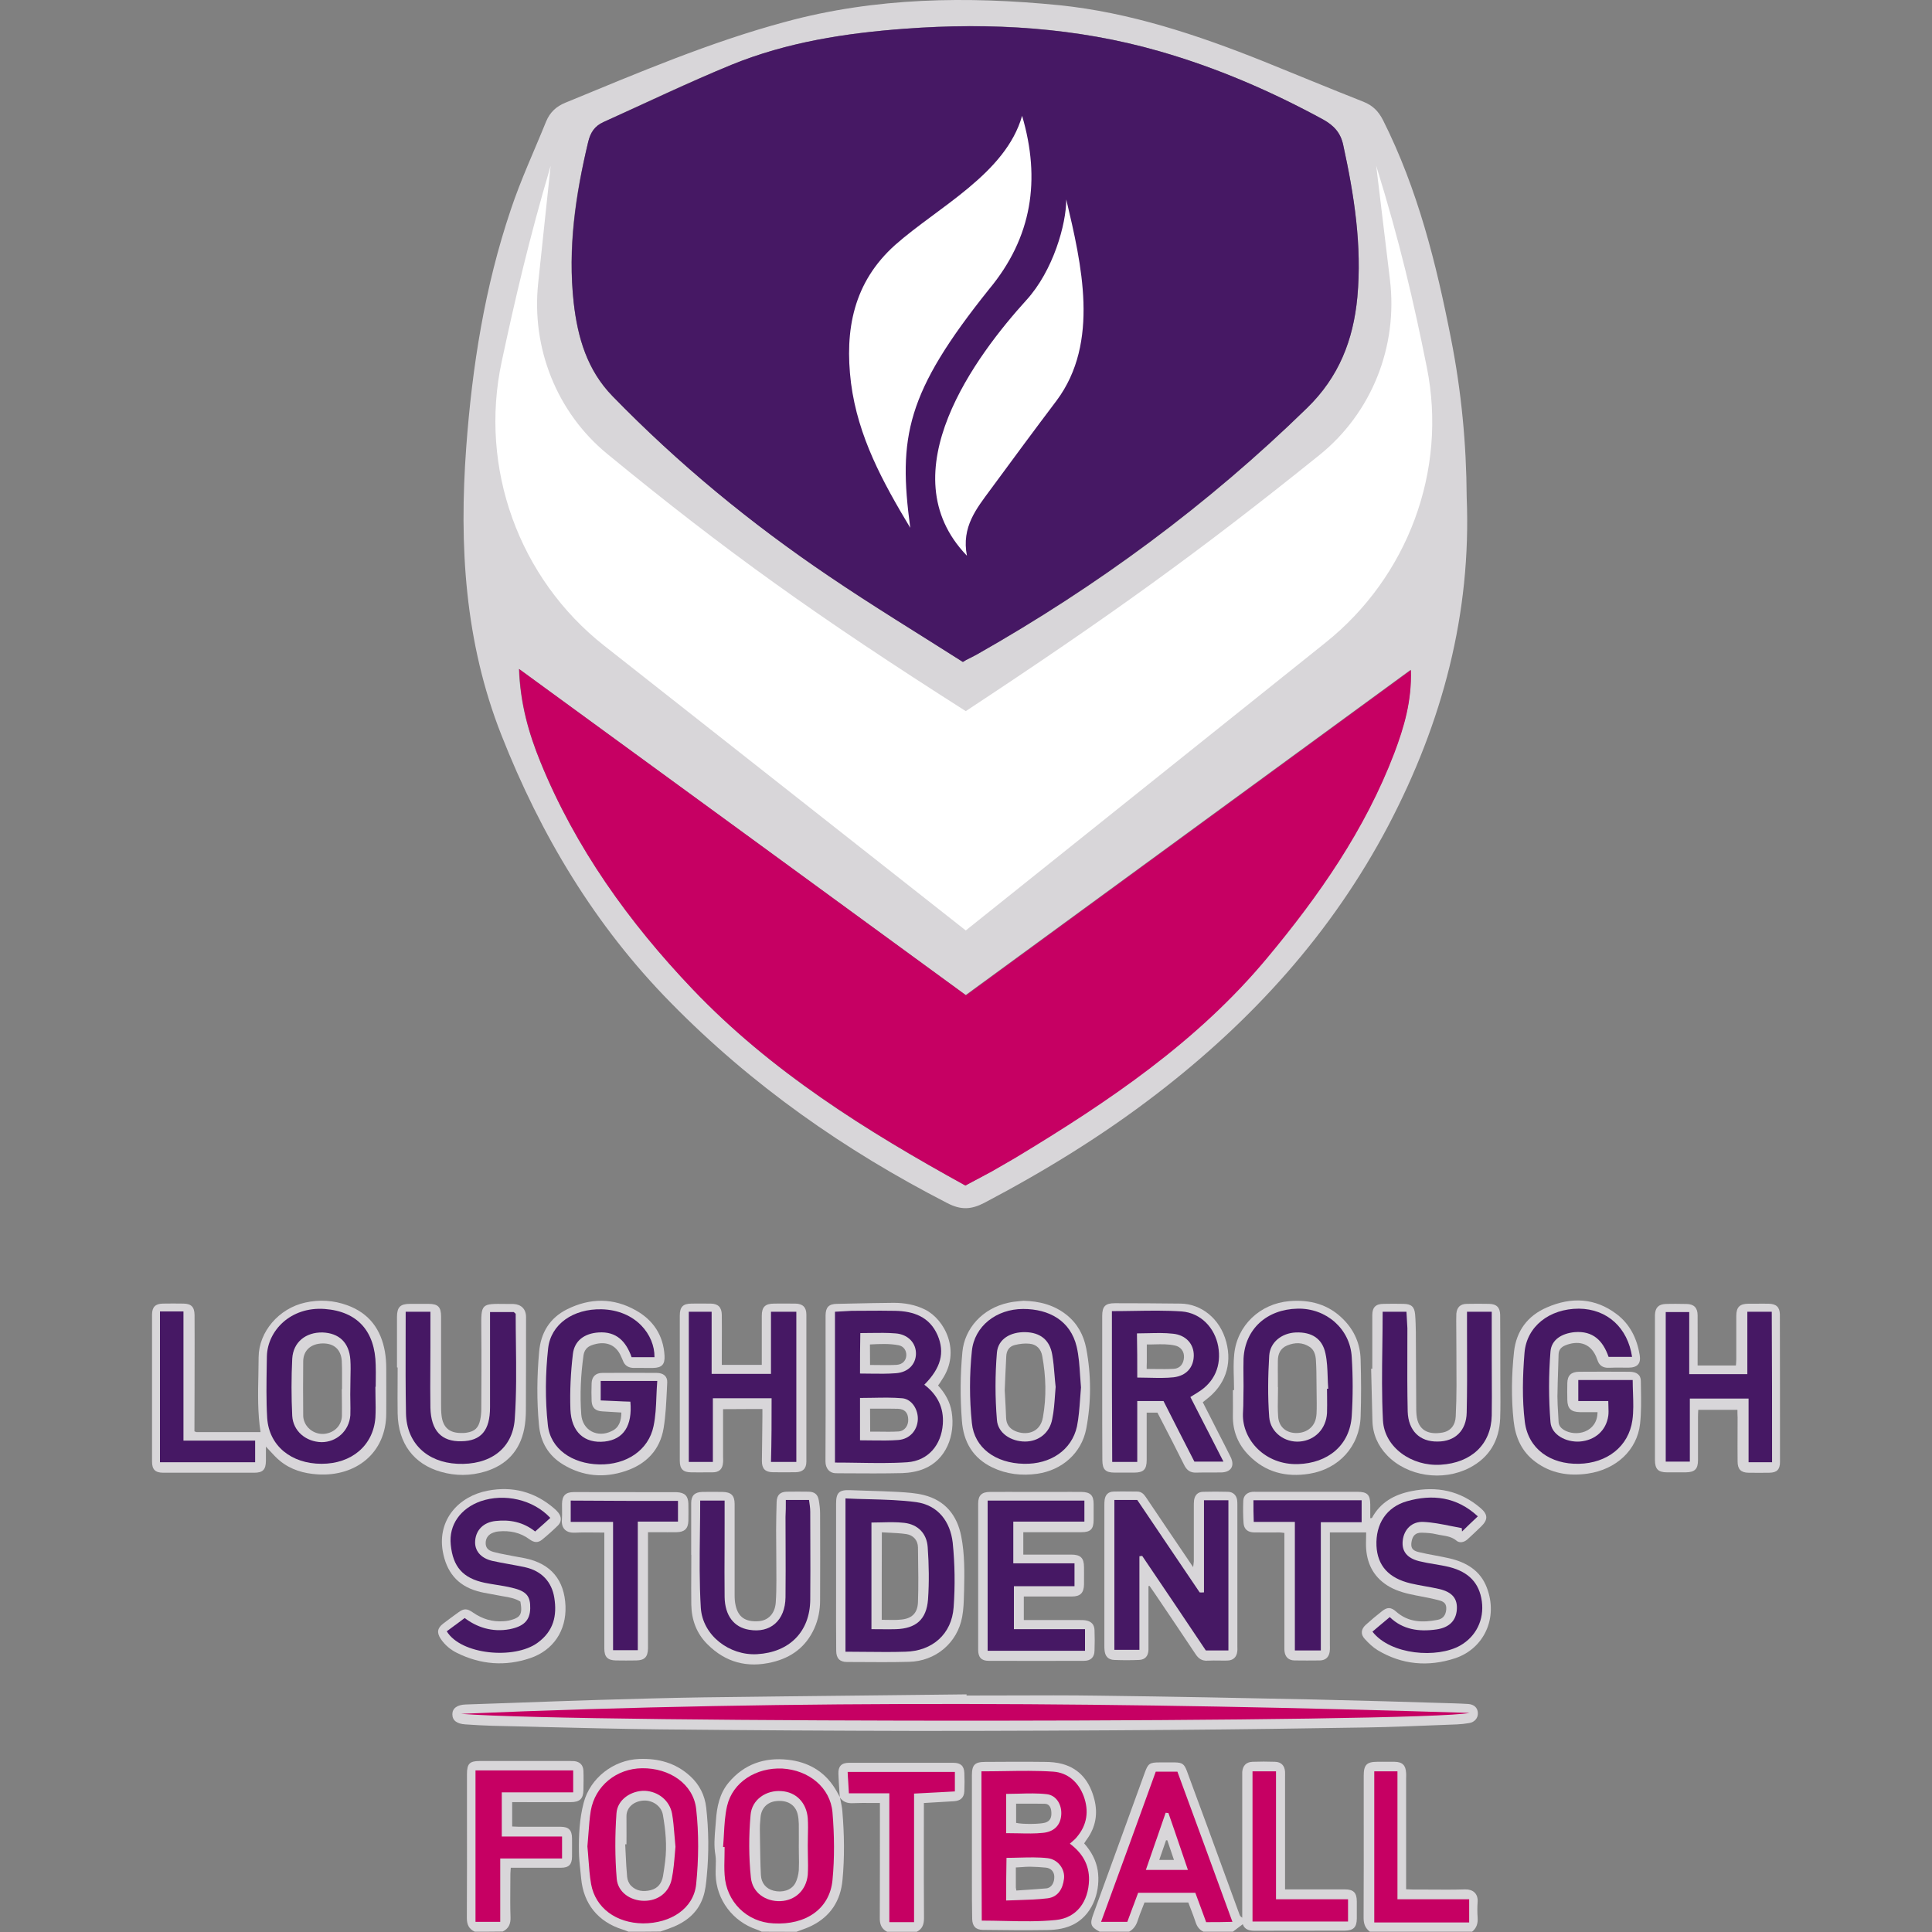
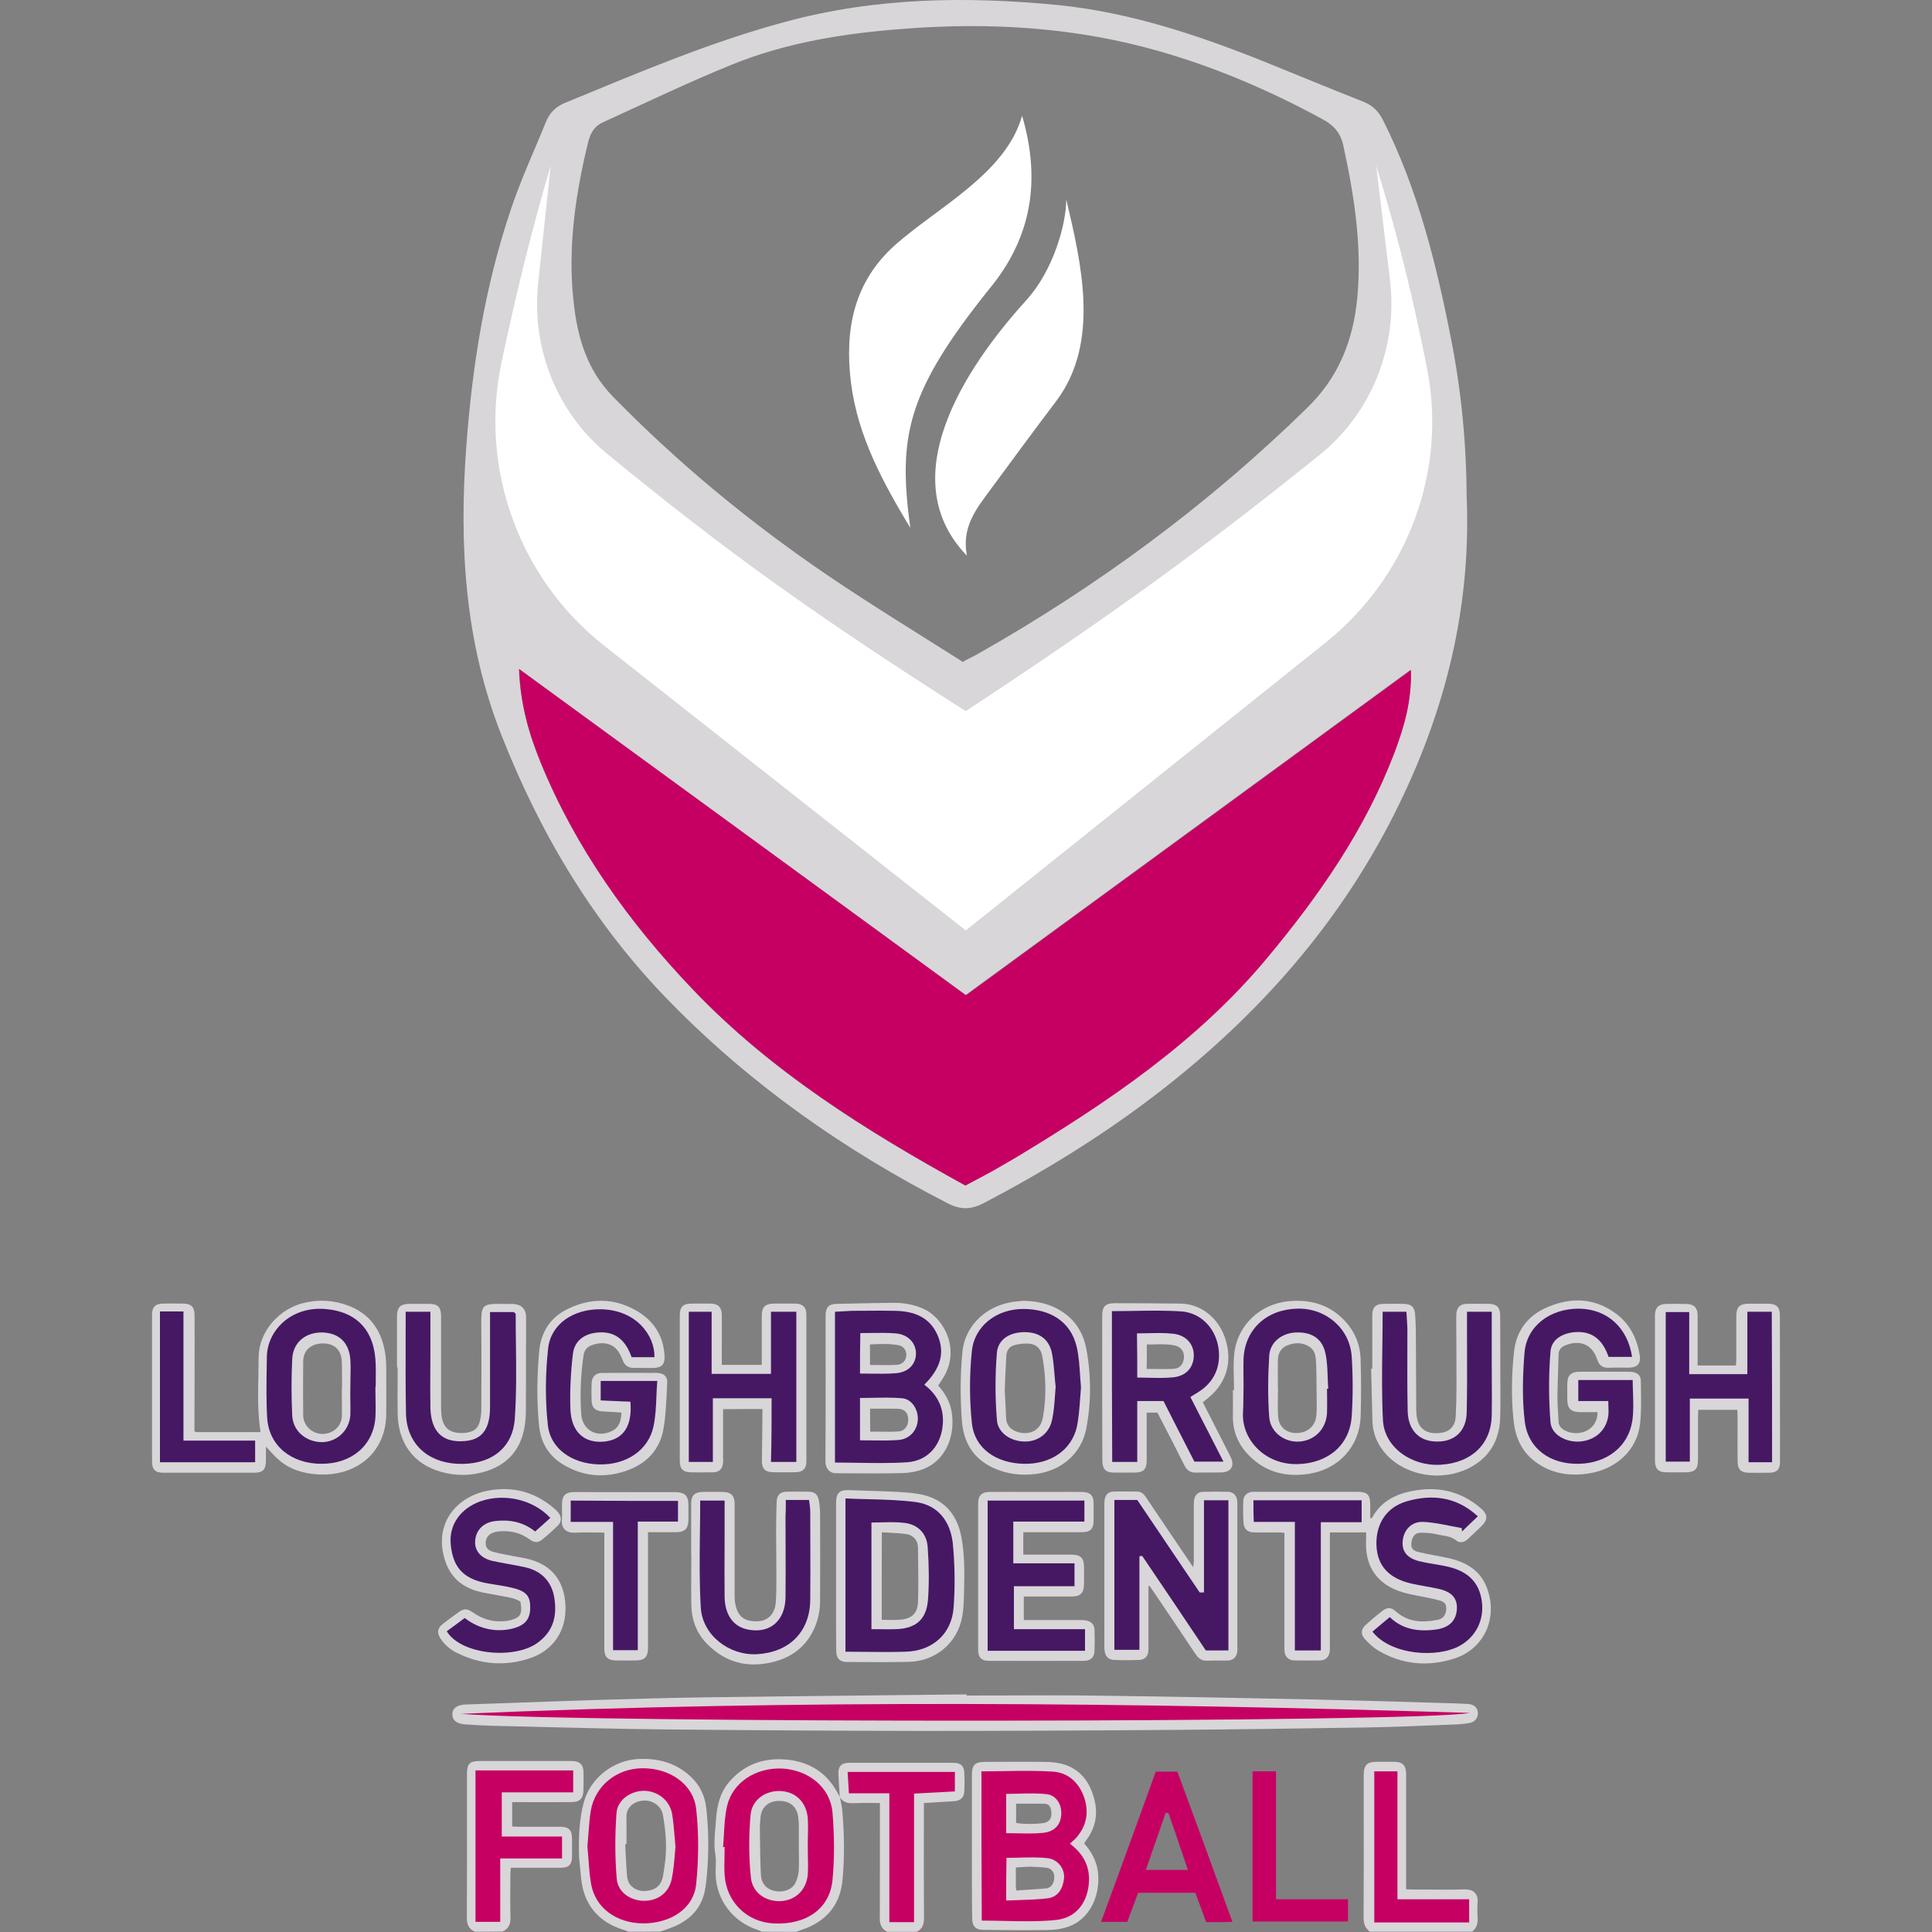
<svg xmlns="http://www.w3.org/2000/svg" width="50" height="50" viewBox="0 0 50 50" fill="none">
  <rect x="0" y="0" width="50" height="50" fill="#808080" stroke="none" />
  <path d="M41.344 36.546H40.887C40.658 36.542 40.565 36.453 40.562 36.227C40.559 36.085 40.559 35.942 40.562 35.796C40.565 35.597 40.661 35.505 40.86 35.501C41.298 35.498 41.732 35.498 42.17 35.501C42.356 35.501 42.465 35.581 42.465 35.743C42.466 35.812 42.467 35.882 42.468 35.951V35.954C42.473 36.252 42.477 36.552 42.445 36.847C42.369 37.527 41.828 38.031 41.089 38.137C40.602 38.207 40.141 38.134 39.736 37.832C39.381 37.57 39.219 37.199 39.172 36.771C39.109 36.178 39.119 35.581 39.182 34.987C39.242 34.443 39.534 34.052 40.031 33.837C40.661 33.561 41.281 33.585 41.842 34.012C42.187 34.274 42.366 34.646 42.435 35.067C42.472 35.292 42.376 35.395 42.14 35.395C42.093 35.395 42.045 35.395 41.998 35.394C41.88 35.393 41.761 35.391 41.643 35.398C41.49 35.405 41.388 35.345 41.341 35.196C41.331 35.166 41.318 35.133 41.305 35.103C41.142 34.735 40.814 34.692 40.502 34.821C40.403 34.864 40.34 34.934 40.336 35.047C40.333 35.169 40.329 35.291 40.325 35.413C40.317 35.654 40.309 35.895 40.306 36.138C40.306 36.284 40.315 36.432 40.324 36.579C40.329 36.652 40.333 36.725 40.336 36.798C40.34 36.887 40.389 36.95 40.462 37C40.784 37.202 41.341 37.07 41.344 36.546Z" fill="#D8D6D9" />
  <path fill-rule="evenodd" clip-rule="evenodd" d="M5.032 37.043C5.044 37.048 5.052 37.051 5.059 37.054C5.072 37.06 5.079 37.063 5.085 37.063H6.743C6.666 36.569 6.676 36.069 6.687 35.569C6.69 35.422 6.693 35.274 6.693 35.127C6.697 34.463 7.221 33.86 7.897 33.711C8.265 33.628 8.633 33.651 8.988 33.78C9.555 33.986 9.863 34.407 9.963 34.99C9.986 35.13 9.996 35.276 9.996 35.418C9.998 35.675 9.997 35.933 9.997 36.19C9.996 36.319 9.996 36.447 9.996 36.575C9.996 37.607 9.207 38.217 8.222 38.157C7.861 38.134 7.526 38.038 7.244 37.806C7.153 37.732 7.073 37.644 6.986 37.55C6.953 37.513 6.919 37.476 6.882 37.438V37.806C6.879 38.035 6.803 38.114 6.577 38.114H4.226C4.017 38.114 3.935 38.031 3.935 37.826V34.022C3.935 33.827 4.021 33.74 4.216 33.737C4.392 33.734 4.571 33.734 4.747 33.737C4.949 33.74 5.032 33.823 5.035 34.032C5.038 34.459 5.037 34.886 5.036 35.312C5.036 35.526 5.035 35.739 5.035 35.952C5.032 36.317 5.032 36.678 5.032 37.043ZM8.845 35.949H8.852V35.584C8.852 35.461 8.852 35.342 8.845 35.219C8.825 34.924 8.643 34.762 8.345 34.768C8.046 34.775 7.851 34.947 7.847 35.229C7.841 35.696 7.844 36.162 7.847 36.632L7.847 36.635C7.847 36.685 7.857 36.735 7.874 36.781C7.95 36.997 8.179 37.136 8.411 37.106C8.66 37.073 8.839 36.891 8.849 36.645C8.851 36.503 8.849 36.363 8.848 36.223C8.846 36.131 8.845 36.04 8.845 35.949Z" fill="#D8D6D9" />
  <path d="M34.417 39.659H35.356C35.356 39.705 35.355 39.751 35.354 39.798C35.352 39.893 35.349 39.989 35.356 40.087C35.389 40.518 35.585 40.853 35.966 41.069C36.178 41.188 36.414 41.244 36.652 41.291L36.676 41.295C36.697 41.299 36.717 41.303 36.737 41.307C36.914 41.341 37.092 41.375 37.266 41.423C37.412 41.463 37.448 41.553 37.422 41.702C37.398 41.825 37.325 41.898 37.206 41.921C36.822 41.997 36.45 41.99 36.132 41.709C35.999 41.589 35.9 41.589 35.764 41.699C35.621 41.811 35.482 41.927 35.346 42.05C35.223 42.163 35.207 42.292 35.319 42.415C35.419 42.524 35.528 42.63 35.654 42.707C36.284 43.085 36.964 43.144 37.657 42.916C38.4 42.67 38.781 41.878 38.479 41.088C38.314 40.651 37.956 40.435 37.521 40.332C37.395 40.303 37.267 40.279 37.14 40.255C36.997 40.228 36.854 40.202 36.712 40.167C36.546 40.127 36.507 40.05 36.53 39.905C36.556 39.742 36.636 39.663 36.792 39.666C36.918 39.669 37.047 39.676 37.17 39.706C37.217 39.717 37.265 39.725 37.313 39.733C37.447 39.755 37.582 39.777 37.697 39.875C37.776 39.941 37.896 39.915 37.982 39.835C38.098 39.729 38.214 39.62 38.33 39.507C38.516 39.328 38.509 39.192 38.314 39.026C37.79 38.578 37.186 38.456 36.52 38.592C36.082 38.681 35.724 38.88 35.505 39.285C35.503 39.287 35.495 39.288 35.484 39.289C35.478 39.289 35.47 39.29 35.462 39.291V38.93C35.459 38.681 35.382 38.608 35.13 38.608H32.498C32.489 38.608 32.48 38.608 32.471 38.607C32.452 38.607 32.432 38.606 32.415 38.608C32.279 38.621 32.183 38.701 32.176 38.837C32.169 39.029 32.169 39.222 32.183 39.414C32.193 39.576 32.292 39.656 32.458 39.659C32.602 39.661 32.745 39.661 32.889 39.66C32.961 39.66 33.033 39.659 33.104 39.659C33.137 39.659 33.173 39.664 33.214 39.669C33.222 39.67 33.231 39.671 33.24 39.672V42.577C33.24 42.591 33.24 42.605 33.24 42.62C33.239 42.662 33.239 42.703 33.244 42.743C33.264 42.886 33.35 42.968 33.499 42.972C33.721 42.975 33.94 42.975 34.162 42.972C34.301 42.968 34.388 42.892 34.411 42.753C34.419 42.708 34.418 42.665 34.418 42.621C34.418 42.61 34.417 42.599 34.417 42.587V39.659Z" fill="#D8D6D9" />
  <path d="M25.014 43.88C25.366 43.88 25.72 43.879 26.073 43.878C26.868 43.875 27.665 43.872 28.459 43.884C30.312 43.907 32.169 43.943 34.023 43.983C35.23 44.01 36.44 44.046 37.647 44.083C37.763 44.086 37.879 44.093 37.995 44.099C38.148 44.109 38.241 44.195 38.247 44.331C38.254 44.461 38.164 44.57 38.022 44.593C37.919 44.61 37.813 44.623 37.71 44.627C37.538 44.633 37.367 44.64 37.195 44.647L37.193 44.647C36.593 44.671 35.993 44.696 35.392 44.706C33.741 44.733 32.09 44.756 30.442 44.769C28.217 44.786 25.992 44.796 23.767 44.796C21.542 44.792 19.317 44.779 17.092 44.756C16.037 44.744 14.984 44.718 13.93 44.692L13.927 44.692L13.923 44.691C13.528 44.682 13.133 44.672 12.738 44.663C12.506 44.656 12.274 44.643 12.045 44.627C11.82 44.613 11.707 44.524 11.707 44.364C11.707 44.212 11.83 44.119 12.052 44.112C12.441 44.099 12.83 44.085 13.218 44.072C13.982 44.044 14.746 44.017 15.51 43.993C16.416 43.967 17.321 43.94 18.226 43.927C19.586 43.909 20.945 43.895 22.303 43.88L22.309 43.88C23.212 43.871 24.114 43.861 25.017 43.85C25.014 43.857 25.014 43.867 25.014 43.88Z" fill="#D8D6D9" />
  <path fill-rule="evenodd" clip-rule="evenodd" d="M16.255 49.988C16.258 49.989 16.26 49.99 16.263 49.992C16.542 49.992 16.817 49.992 17.092 49.988L17.291 49.919C17.705 49.776 18.044 49.537 18.193 49.109C18.256 48.931 18.276 48.731 18.292 48.542C18.349 47.952 18.342 47.362 18.276 46.775C18.239 46.46 18.103 46.188 17.865 45.969C17.49 45.624 17.039 45.502 16.538 45.522C15.878 45.548 15.275 46.013 15.106 46.653C14.996 47.07 14.976 47.501 14.983 47.932C14.985 48.089 15.002 48.245 15.019 48.401C15.026 48.47 15.033 48.54 15.04 48.609C15.099 49.269 15.477 49.736 16.11 49.935C16.151 49.945 16.191 49.962 16.229 49.978L16.235 49.98C16.24 49.982 16.244 49.984 16.249 49.986C16.251 49.987 16.253 49.987 16.255 49.988ZM16.18 47.73H16.213C16.213 47.649 16.214 47.569 16.214 47.488C16.215 47.327 16.215 47.166 16.213 47.007C16.21 46.782 16.396 46.616 16.651 46.599C16.886 46.583 17.115 46.739 17.155 46.964C17.225 47.362 17.264 47.76 17.215 48.164L17.212 48.187C17.196 48.309 17.18 48.434 17.158 48.556C17.125 48.738 17.026 48.871 16.84 48.917C16.654 48.964 16.472 48.944 16.333 48.804C16.276 48.748 16.236 48.652 16.23 48.572C16.212 48.384 16.203 48.197 16.194 48.01C16.19 47.917 16.186 47.824 16.18 47.73Z" fill="#D8D6D9" />
-   <path fill-rule="evenodd" clip-rule="evenodd" d="M28.293 49.544C28.2 49.796 28.227 49.869 28.459 49.992H29.221C29.337 49.929 29.404 49.829 29.444 49.703C29.476 49.6 29.516 49.499 29.557 49.397C29.578 49.344 29.599 49.29 29.619 49.236H30.753C30.777 49.299 30.801 49.361 30.825 49.424C30.866 49.531 30.907 49.637 30.942 49.746C30.979 49.859 31.039 49.942 31.145 49.992H31.907C31.943 49.965 31.979 49.938 32.015 49.91C32.064 49.874 32.113 49.837 32.163 49.799C32.209 49.932 32.322 49.968 32.468 49.968C33.247 49.965 34.022 49.965 34.801 49.965C35.027 49.962 35.111 49.879 35.114 49.657V49.209C35.114 48.983 35.028 48.897 34.805 48.897H33.257V45.986C33.257 45.977 33.257 45.968 33.257 45.958L33.257 45.955L33.258 45.949L33.258 45.943C33.258 45.913 33.259 45.882 33.257 45.853C33.247 45.694 33.157 45.598 32.995 45.595C32.803 45.588 32.607 45.588 32.415 45.595C32.252 45.601 32.163 45.694 32.149 45.857C32.147 45.886 32.148 45.916 32.149 45.946C32.149 45.96 32.149 45.975 32.149 45.989V49.63C32.103 49.6 32.086 49.574 32.077 49.544L31.539 48.072C31.367 47.597 31.192 47.123 31.017 46.649L31.017 46.648L31.016 46.647C30.915 46.374 30.814 46.1 30.714 45.827C30.647 45.651 30.594 45.615 30.405 45.611H30.007C29.755 45.611 29.712 45.641 29.629 45.87C29.407 46.481 29.184 47.094 28.962 47.706C28.738 48.319 28.515 48.932 28.293 49.544ZM30.21 47.627C30.266 47.793 30.322 47.959 30.382 48.135H30.001C30.064 47.959 30.12 47.793 30.177 47.627H30.21Z" fill="#D8D6D9" />
  <path fill-rule="evenodd" clip-rule="evenodd" d="M19.683 49.978C19.649 49.962 19.615 49.946 19.579 49.935C18.962 49.726 18.541 49.166 18.521 48.519C18.519 48.454 18.521 48.389 18.523 48.322C18.527 48.217 18.531 48.111 18.515 48.009C18.473 47.773 18.493 47.539 18.513 47.306C18.518 47.244 18.524 47.182 18.528 47.12C18.551 46.765 18.621 46.417 18.856 46.135C19.257 45.654 19.785 45.475 20.391 45.542C20.902 45.598 21.323 45.83 21.605 46.278C21.638 46.329 21.667 46.383 21.697 46.438C21.709 46.461 21.721 46.484 21.734 46.507C21.731 46.462 21.727 46.417 21.724 46.371L21.724 46.37C21.714 46.215 21.703 46.06 21.698 45.906C21.691 45.711 21.777 45.621 21.973 45.621H24.672C24.861 45.621 24.951 45.701 24.957 45.886C24.964 46.039 24.964 46.195 24.957 46.351C24.951 46.523 24.858 46.606 24.685 46.616C24.502 46.626 24.319 46.637 24.127 46.649C24.056 46.653 23.983 46.658 23.91 46.662V46.865C23.91 47.094 23.909 47.325 23.909 47.555V47.559C23.908 48.254 23.908 48.95 23.913 49.643C23.913 49.803 23.87 49.922 23.724 49.995H22.961C22.809 49.919 22.765 49.793 22.769 49.63C22.772 48.712 22.772 47.794 22.772 46.876V46.662C22.7 46.662 22.629 46.662 22.56 46.661C22.39 46.66 22.228 46.659 22.066 46.666C21.927 46.672 21.818 46.633 21.738 46.521C21.744 46.551 21.75 46.581 21.757 46.61C21.775 46.697 21.793 46.783 21.8 46.871C21.85 47.465 21.86 48.058 21.804 48.652C21.754 49.192 21.495 49.594 21.005 49.839C20.91 49.886 20.81 49.922 20.71 49.958C20.677 49.97 20.643 49.982 20.61 49.995C20.308 49.992 20.01 49.992 19.712 49.992C19.702 49.987 19.692 49.983 19.683 49.978ZM20.674 47.594V47.592C20.675 47.46 20.675 47.329 20.673 47.2C20.67 47.113 20.663 47.024 20.64 46.938C20.574 46.696 20.365 46.58 20.083 46.613C19.851 46.639 19.698 46.802 19.682 47.04C19.68 47.069 19.677 47.098 19.675 47.127C19.669 47.197 19.663 47.267 19.665 47.336C19.667 47.434 19.668 47.534 19.669 47.633C19.673 47.929 19.677 48.227 19.692 48.523C19.702 48.742 19.831 48.881 20.02 48.931C20.242 48.987 20.474 48.924 20.577 48.745C20.633 48.645 20.663 48.519 20.673 48.403C20.68 48.268 20.678 48.132 20.675 47.996C20.674 47.928 20.673 47.86 20.673 47.793C20.673 47.727 20.674 47.66 20.674 47.594Z" fill="#D8D6D9" />
  <path d="M12.082 49.637C12.082 49.809 12.135 49.922 12.287 49.992C12.529 49.992 12.775 49.992 13.01 49.988C13.166 49.912 13.219 49.789 13.212 49.614C13.203 49.351 13.205 49.089 13.207 48.827C13.208 48.714 13.209 48.602 13.209 48.489C13.209 48.462 13.211 48.434 13.214 48.403C13.216 48.383 13.218 48.361 13.219 48.337H13.395C13.521 48.337 13.647 48.337 13.773 48.338C14.023 48.338 14.273 48.339 14.522 48.337C14.721 48.337 14.801 48.254 14.804 48.055C14.806 47.947 14.806 47.84 14.805 47.733C14.804 47.68 14.804 47.627 14.804 47.574C14.801 47.359 14.718 47.276 14.499 47.276H13.421C13.374 47.276 13.326 47.273 13.273 47.27L13.255 47.269V46.639H13.494C13.637 46.639 13.78 46.64 13.922 46.64C14.206 46.641 14.488 46.641 14.771 46.639C15.006 46.639 15.096 46.55 15.099 46.324C15.102 46.158 15.106 45.993 15.099 45.827C15.092 45.681 15.01 45.595 14.864 45.578C14.831 45.575 14.797 45.575 14.764 45.575H12.413C12.155 45.575 12.085 45.644 12.085 45.913C12.085 46.224 12.085 46.535 12.085 46.846C12.086 47.777 12.087 48.707 12.082 49.637Z" fill="#D8D6D9" />
  <path d="M35.29 49.637C35.29 49.789 35.333 49.902 35.452 49.992H38.098C38.214 49.899 38.251 49.776 38.241 49.63C38.231 49.491 38.231 49.352 38.241 49.216C38.254 49 38.111 48.891 37.916 48.897C37.605 48.907 37.292 48.904 36.979 48.902H36.977C36.843 48.901 36.71 48.901 36.576 48.901C36.527 48.901 36.476 48.898 36.418 48.895C36.409 48.895 36.4 48.894 36.39 48.894V46.036C36.39 46.019 36.391 46.002 36.391 45.986C36.392 45.953 36.393 45.92 36.39 45.886C36.38 45.684 36.294 45.598 36.092 45.595C35.992 45.593 35.893 45.593 35.794 45.594C35.744 45.594 35.694 45.595 35.644 45.595C35.373 45.595 35.293 45.674 35.293 45.95C35.293 46.254 35.293 46.559 35.293 46.864L35.293 46.878C35.294 47.798 35.294 48.716 35.29 49.637Z" fill="#D8D6D9" />
  <path fill-rule="evenodd" clip-rule="evenodd" d="M24.629 36.539C24.586 36.277 24.457 36.055 24.277 35.856C24.317 35.803 24.351 35.753 24.38 35.703C24.878 34.971 24.45 34.148 23.943 33.893C23.684 33.764 23.409 33.717 23.127 33.717C22.759 33.72 22.391 33.728 22.023 33.736C21.9 33.739 21.777 33.741 21.655 33.744C21.449 33.747 21.369 33.833 21.366 34.039V34.666C21.366 34.927 21.366 35.188 21.367 35.449V35.454C21.367 36.244 21.368 37.034 21.363 37.822C21.363 38.005 21.472 38.127 21.631 38.127C21.713 38.128 21.795 38.128 21.877 38.129C22.369 38.132 22.861 38.135 23.352 38.124C23.541 38.117 23.744 38.084 23.916 38.011C24.48 37.782 24.729 37.153 24.629 36.539ZM22.747 37.051C22.672 37.051 22.596 37.05 22.52 37.05C22.52 36.851 22.52 36.662 22.517 36.456C22.58 36.456 22.642 36.456 22.703 36.456C22.884 36.455 23.06 36.455 23.236 36.459C23.415 36.466 23.498 36.559 23.505 36.731C23.512 36.897 23.412 37.036 23.253 37.046C23.087 37.056 22.918 37.054 22.747 37.051ZM22.731 35.327C22.66 35.326 22.589 35.325 22.517 35.325C22.517 35.146 22.517 34.981 22.514 34.795L22.52 34.794C22.773 34.781 23.016 34.769 23.256 34.815C23.392 34.841 23.462 34.957 23.455 35.083C23.448 35.209 23.359 35.312 23.206 35.322C23.049 35.331 22.892 35.329 22.731 35.327Z" fill="#D8D6D9" />
  <path d="M29.722 41.049V42.7C29.716 42.859 29.636 42.952 29.48 42.959C29.265 42.968 29.049 42.968 28.834 42.959C28.678 42.952 28.598 42.862 28.585 42.703C28.581 42.663 28.581 42.627 28.581 42.587V38.963C28.581 38.913 28.581 38.864 28.588 38.814C28.608 38.681 28.684 38.605 28.82 38.602C28.957 38.597 29.093 38.599 29.229 38.6C29.297 38.601 29.365 38.602 29.434 38.602C29.54 38.602 29.603 38.668 29.656 38.747C30.024 39.294 30.395 39.845 30.767 40.392C30.797 40.438 30.826 40.482 30.879 40.558C30.883 40.525 30.886 40.498 30.889 40.476C30.893 40.45 30.896 40.428 30.896 40.409V38.986C30.896 38.93 30.896 38.877 30.903 38.82C30.926 38.688 31.002 38.611 31.135 38.608C31.35 38.602 31.566 38.602 31.781 38.608C31.911 38.611 31.997 38.694 32.017 38.82C32.023 38.864 32.023 38.91 32.023 38.953V42.627C32.023 42.637 32.024 42.647 32.024 42.657C32.025 42.685 32.025 42.713 32.02 42.743C32.004 42.886 31.914 42.972 31.765 42.975C31.696 42.977 31.627 42.976 31.559 42.975C31.456 42.974 31.354 42.972 31.251 42.978C31.105 42.988 31.015 42.922 30.939 42.806C30.588 42.279 30.233 41.752 29.878 41.228C29.835 41.165 29.792 41.102 29.749 41.042C29.745 41.042 29.732 41.045 29.722 41.049Z" fill="#D8D6D9" />
  <path fill-rule="evenodd" clip-rule="evenodd" d="M28.409 48.407C28.366 48.138 28.237 47.909 28.058 47.707C28.066 47.695 28.073 47.683 28.081 47.671C28.099 47.644 28.115 47.617 28.134 47.594C28.356 47.282 28.416 46.938 28.323 46.573C28.21 46.125 27.962 45.78 27.494 45.651C27.348 45.611 27.189 45.598 27.036 45.598C26.526 45.591 26.012 45.595 25.498 45.598C25.229 45.598 25.153 45.674 25.153 45.943V48.672C25.153 49 25.153 49.332 25.16 49.663C25.166 49.852 25.252 49.942 25.435 49.945C25.992 49.952 26.549 49.958 27.106 49.949C27.351 49.945 27.597 49.909 27.822 49.783C28.323 49.498 28.482 48.877 28.409 48.407ZM26.607 48.906C26.506 48.913 26.405 48.919 26.303 48.927C26.301 48.913 26.299 48.901 26.297 48.89C26.292 48.867 26.288 48.848 26.29 48.828V48.33C26.337 48.328 26.382 48.325 26.425 48.322C26.503 48.316 26.579 48.31 26.655 48.31C26.791 48.314 26.93 48.32 27.066 48.334C27.199 48.347 27.278 48.436 27.285 48.559C27.292 48.722 27.212 48.858 27.079 48.871C26.921 48.885 26.765 48.895 26.607 48.906ZM27.05 47.17C26.92 47.209 26.476 47.216 26.297 47.176V46.679C26.361 46.679 26.425 46.679 26.488 46.679C26.677 46.678 26.863 46.677 27.046 46.682C27.149 46.686 27.202 46.772 27.209 46.898C27.219 47.05 27.169 47.133 27.05 47.17Z" fill="#D8D6D9" />
  <path fill-rule="evenodd" clip-rule="evenodd" d="M31.293 36.613C31.373 36.771 31.454 36.928 31.533 37.086C31.639 37.292 31.745 37.497 31.848 37.706C31.964 37.942 31.858 38.107 31.589 38.107C31.5 38.109 31.409 38.108 31.319 38.108C31.199 38.108 31.078 38.107 30.959 38.111C30.806 38.117 30.714 38.051 30.647 37.915C30.452 37.52 30.249 37.129 30.047 36.738C30.02 36.684 29.993 36.632 29.963 36.576L29.954 36.559H29.676V37.786C29.676 38.031 29.593 38.111 29.348 38.111H28.85C28.611 38.111 28.532 38.031 28.529 37.796C28.525 37.172 28.525 36.549 28.525 35.926V34.055C28.525 33.81 28.605 33.727 28.85 33.727C29.417 33.727 29.988 33.73 30.555 33.737C31.082 33.744 31.573 34.118 31.735 34.729C31.894 35.319 31.702 35.853 31.214 36.221C31.188 36.241 31.161 36.261 31.128 36.29C31.182 36.397 31.236 36.503 31.29 36.608L31.291 36.61L31.293 36.613ZM29.676 35.428C29.753 35.428 29.828 35.429 29.901 35.43C30.066 35.432 30.223 35.434 30.379 35.425C30.541 35.415 30.631 35.292 30.641 35.133C30.651 34.981 30.564 34.855 30.405 34.821C30.235 34.784 30.065 34.788 29.891 34.792C29.821 34.794 29.75 34.796 29.679 34.795V35.256C29.676 35.312 29.676 35.365 29.676 35.428Z" fill="#D8D6D9" />
  <path fill-rule="evenodd" clip-rule="evenodd" d="M21.638 38.91V40.78C21.638 40.938 21.638 41.097 21.638 41.256V41.262C21.637 41.746 21.636 42.232 21.641 42.72C21.641 42.916 21.731 43.012 21.92 43.012C21.995 43.012 22.071 43.013 22.147 43.013L22.148 43.013C22.606 43.016 23.067 43.02 23.525 43.008C24.215 42.992 24.778 42.518 24.901 41.844C24.938 41.646 24.943 41.445 24.948 41.244C24.949 41.213 24.95 41.182 24.951 41.151C24.961 40.687 24.967 40.223 24.878 39.765C24.772 39.218 24.463 38.83 23.906 38.691C23.696 38.639 23.473 38.625 23.256 38.612L23.25 38.611C22.989 38.597 22.727 38.589 22.465 38.581C22.308 38.576 22.15 38.571 21.993 38.565C21.718 38.555 21.638 38.631 21.638 38.91ZM22.97 41.923C22.921 41.922 22.87 41.921 22.819 41.921C22.819 41.165 22.819 40.425 22.822 39.656C22.879 39.659 22.935 39.662 22.99 39.665L22.991 39.665C23.149 39.673 23.303 39.68 23.455 39.702C23.634 39.729 23.754 39.861 23.757 40.044C23.758 40.097 23.759 40.15 23.759 40.204C23.765 40.624 23.772 41.042 23.757 41.463C23.747 41.758 23.588 41.898 23.293 41.917C23.187 41.927 23.081 41.925 22.97 41.923Z" fill="#D8D6D9" />
  <path d="M15.587 36.526C15.746 36.536 15.905 36.546 16.081 36.556C16.077 36.774 16.024 36.947 15.832 37.036C15.461 37.222 15.073 37.017 15.043 36.605C15.006 36.091 15.03 35.581 15.102 35.07C15.122 34.944 15.192 34.858 15.311 34.815C15.64 34.695 15.935 34.772 16.077 35.113C16.082 35.123 16.087 35.133 16.091 35.143C16.101 35.163 16.11 35.183 16.117 35.203C16.167 35.349 16.273 35.405 16.422 35.402C16.502 35.4 16.582 35.401 16.663 35.402C16.743 35.403 16.823 35.403 16.903 35.402C17.128 35.398 17.211 35.312 17.198 35.083C17.168 34.556 16.903 34.161 16.452 33.91C15.875 33.585 15.272 33.588 14.678 33.883C14.227 34.108 13.995 34.49 13.952 34.99C13.896 35.617 13.889 36.247 13.948 36.874C13.988 37.325 14.194 37.673 14.579 37.905C15.086 38.21 15.63 38.257 16.187 38.071C16.724 37.892 17.082 37.524 17.175 36.957C17.228 36.631 17.243 36.296 17.259 35.963C17.262 35.9 17.265 35.836 17.268 35.773C17.274 35.62 17.168 35.531 16.996 35.531C16.525 35.528 16.057 35.528 15.587 35.531C15.418 35.531 15.318 35.627 15.311 35.796C15.305 35.952 15.305 36.108 15.311 36.261C15.321 36.436 15.411 36.516 15.587 36.526Z" fill="#D8D6D9" />
  <path d="M18.713 36.469V37.709C18.713 37.724 18.714 37.738 18.714 37.753C18.715 37.783 18.716 37.813 18.713 37.842C18.703 38.015 18.617 38.104 18.442 38.104C18.32 38.106 18.198 38.106 18.077 38.105C18.016 38.105 17.955 38.104 17.894 38.104C17.679 38.104 17.593 38.018 17.593 37.806V34.049C17.593 33.823 17.676 33.737 17.898 33.737C17.953 33.737 18.008 33.737 18.064 33.736C18.174 33.736 18.285 33.735 18.395 33.737C18.584 33.74 18.677 33.833 18.68 34.026C18.683 34.271 18.682 34.518 18.681 34.764C18.681 34.888 18.68 35.011 18.68 35.133V35.322H19.715V34.052C19.715 33.823 19.804 33.737 20.037 33.737C20.097 33.737 20.158 33.737 20.219 33.736C20.34 33.736 20.462 33.735 20.584 33.737C20.773 33.74 20.869 33.83 20.869 34.022V37.826C20.869 38.008 20.776 38.097 20.594 38.101C20.395 38.104 20.196 38.104 19.997 38.101C19.804 38.097 19.718 38.011 19.718 37.812C19.72 37.622 19.722 37.432 19.725 37.242C19.727 37.052 19.73 36.862 19.731 36.672V36.466C19.527 36.464 19.324 36.466 19.122 36.467C18.986 36.468 18.85 36.469 18.713 36.469Z" fill="#D8D6D9" />
  <path d="M43.951 36.486H44.965C44.965 36.566 44.965 36.625 44.969 36.685C44.969 36.812 44.968 36.939 44.968 37.066V37.069C44.967 37.321 44.966 37.572 44.969 37.826C44.969 38.021 45.055 38.111 45.247 38.114C45.429 38.117 45.612 38.117 45.794 38.114C45.983 38.111 46.066 38.031 46.066 37.839C46.066 36.566 46.066 35.292 46.063 34.019C46.059 33.827 45.97 33.744 45.771 33.74C45.656 33.738 45.543 33.739 45.429 33.74C45.372 33.74 45.315 33.74 45.257 33.74C45.025 33.74 44.935 33.827 44.935 34.055V35.179C44.935 35.215 44.932 35.25 44.93 35.286C44.928 35.303 44.927 35.321 44.925 35.339H43.934V35.146C43.934 35.025 43.934 34.903 43.935 34.781V34.778C43.935 34.531 43.936 34.284 43.934 34.039C43.934 33.846 43.838 33.75 43.652 33.747C43.47 33.744 43.288 33.74 43.105 33.747C42.923 33.754 42.837 33.843 42.83 34.029V37.782C42.83 38.021 42.913 38.104 43.145 38.104H43.626C43.861 38.101 43.944 38.021 43.944 37.786V36.662C43.944 36.605 43.947 36.546 43.951 36.486Z" fill="#D8D6D9" />
  <path fill-rule="evenodd" clip-rule="evenodd" d="M26.489 33.664C26.9 33.674 27.278 33.77 27.603 34.029C27.882 34.251 28.044 34.55 28.111 34.894C28.243 35.591 28.243 36.287 28.111 36.98C27.988 37.607 27.487 38.048 26.844 38.141C26.439 38.197 26.052 38.154 25.683 37.978C25.179 37.736 24.934 37.318 24.894 36.768C24.848 36.171 24.851 35.581 24.907 34.984C24.964 34.387 25.418 33.86 26.101 33.714C26.199 33.691 26.3 33.682 26.401 33.672C26.431 33.67 26.46 33.667 26.489 33.664ZM26.002 35.982C26.004 36.017 26.006 36.052 26.008 36.085C26.021 36.324 26.032 36.512 26.038 36.698C26.045 36.861 26.128 36.97 26.267 37.033C26.542 37.156 26.917 37.093 26.99 36.685C27.086 36.151 27.07 35.62 26.973 35.093C26.94 34.911 26.827 34.792 26.642 34.775C26.519 34.762 26.39 34.778 26.267 34.808C26.125 34.841 26.048 34.947 26.042 35.1C26.025 35.418 26.012 35.737 26.002 35.982Z" fill="#D8D6D9" />
  <path fill-rule="evenodd" clip-rule="evenodd" d="M31.932 35.679C31.934 35.778 31.937 35.877 31.937 35.975C31.927 35.975 31.917 35.975 31.907 35.979C31.907 36.051 31.908 36.125 31.908 36.198C31.909 36.345 31.91 36.492 31.907 36.639C31.901 37.04 32.043 37.385 32.322 37.666C32.753 38.104 33.283 38.237 33.884 38.141C34.65 38.018 35.187 37.431 35.213 36.658C35.23 36.168 35.227 35.677 35.213 35.186C35.203 34.785 35.054 34.437 34.769 34.148C34.381 33.754 33.904 33.628 33.363 33.674C32.61 33.74 32.014 34.301 31.941 35.05C31.92 35.258 31.926 35.468 31.932 35.679ZM33.075 35.899H33.071C33.071 35.824 33.071 35.749 33.071 35.674C33.07 35.523 33.069 35.372 33.071 35.219C33.071 35.044 33.134 34.894 33.31 34.821C33.509 34.739 33.708 34.735 33.894 34.858C34.016 34.938 34.049 35.077 34.056 35.206C34.069 35.4 34.07 35.592 34.071 35.785C34.071 35.85 34.072 35.914 34.073 35.979C34.073 36.042 34.074 36.106 34.075 36.17C34.076 36.265 34.078 36.361 34.076 36.456C34.076 36.542 34.073 36.635 34.053 36.718C33.996 36.957 33.781 37.099 33.516 37.086C33.27 37.073 33.094 36.917 33.078 36.658C33.066 36.484 33.069 36.308 33.072 36.132C33.073 36.054 33.075 35.977 33.075 35.899Z" fill="#D8D6D9" />
  <path d="M26.483 40.233H27.723C27.965 40.233 28.054 40.319 28.054 40.558C28.054 40.608 28.055 40.657 28.055 40.707C28.056 40.807 28.056 40.906 28.054 41.005C28.051 41.224 27.958 41.317 27.743 41.317H26.496V41.927H27.942C27.998 41.927 28.051 41.927 28.107 41.937C28.247 41.964 28.32 42.043 28.326 42.186C28.333 42.362 28.333 42.538 28.326 42.717C28.323 42.889 28.23 42.982 28.054 42.982C27.232 42.985 26.41 42.985 25.584 42.982C25.398 42.982 25.315 42.889 25.315 42.7V38.91C25.315 38.701 25.408 38.611 25.62 38.611C25.945 38.609 26.268 38.61 26.592 38.611C26.754 38.611 26.917 38.611 27.079 38.611C27.181 38.611 27.282 38.611 27.384 38.611C27.586 38.61 27.788 38.609 27.991 38.611C28.217 38.615 28.303 38.698 28.303 38.92V39.334C28.303 39.573 28.223 39.653 27.988 39.653H26.483V40.233Z" fill="#D8D6D9" />
  <path d="M10.274 34.082V35.388C10.278 35.388 10.281 35.388 10.291 35.392C10.291 35.525 10.29 35.657 10.29 35.789C10.288 36.053 10.287 36.317 10.291 36.582C10.304 37.351 10.706 37.892 11.412 38.091C11.79 38.2 12.175 38.197 12.553 38.084C13.11 37.915 13.454 37.547 13.567 36.977C13.597 36.821 13.61 36.658 13.61 36.499C13.614 35.694 13.614 34.892 13.614 34.086C13.614 33.88 13.491 33.757 13.289 33.747H13.139C13.123 33.747 13.107 33.747 13.092 33.746C12.773 33.742 12.612 33.739 12.532 33.818C12.451 33.898 12.453 34.062 12.456 34.391L12.456 34.42C12.463 35.103 12.46 35.786 12.456 36.469C12.456 36.562 12.446 36.658 12.427 36.748C12.383 36.953 12.287 37.043 12.085 37.076C12.035 37.086 11.986 37.086 11.936 37.086C11.631 37.086 11.465 36.944 11.428 36.639C11.415 36.539 11.415 36.44 11.415 36.34V34.075C11.415 33.823 11.336 33.744 11.09 33.744H10.609C10.361 33.744 10.274 33.827 10.274 34.082Z" fill="#D8D6D9" />
  <path d="M17.888 40.239V38.9C17.888 38.708 17.977 38.618 18.17 38.611C18.345 38.608 18.524 38.608 18.7 38.611C18.922 38.615 19.012 38.704 19.012 38.923V41.287C19.012 41.374 19.018 41.463 19.038 41.549C19.105 41.851 19.29 41.977 19.622 41.957C19.877 41.944 20.053 41.765 20.076 41.48C20.09 41.287 20.093 41.095 20.093 40.903C20.093 40.685 20.091 40.468 20.09 40.249C20.088 40.032 20.086 39.813 20.086 39.596C20.086 39.354 20.093 39.112 20.099 38.87C20.106 38.691 20.189 38.608 20.365 38.605C20.554 38.602 20.739 38.602 20.928 38.605C21.081 38.608 21.164 38.674 21.19 38.827C21.21 38.94 21.224 39.056 21.224 39.172C21.227 39.921 21.227 40.671 21.224 41.42C21.224 41.669 21.177 41.914 21.074 42.143C20.859 42.62 20.484 42.899 19.983 43.018C19.343 43.171 18.78 43.025 18.312 42.557C18.027 42.276 17.898 41.924 17.891 41.529C17.887 41.242 17.888 40.956 17.89 40.67C17.89 40.527 17.891 40.383 17.891 40.239H17.888Z" fill="#D8D6D9" />
  <path d="M35.515 34.032V35.422H35.485C35.498 35.869 35.508 36.313 35.518 36.761C35.525 37.113 35.658 37.414 35.9 37.666C36.424 38.21 37.336 38.346 38.029 37.988C38.549 37.719 38.801 37.279 38.824 36.708C38.834 36.427 38.831 36.145 38.829 35.863C38.828 35.742 38.828 35.621 38.828 35.501C38.828 35.01 38.828 34.52 38.824 34.029C38.821 33.837 38.731 33.747 38.539 33.744C38.347 33.74 38.151 33.74 37.959 33.744C37.793 33.747 37.707 33.83 37.69 33.996C37.687 34.052 37.687 34.105 37.687 34.161C37.69 34.729 37.694 35.299 37.694 35.866C37.694 36.131 37.687 36.393 37.674 36.658C37.664 36.881 37.544 37.033 37.339 37.073C36.984 37.139 36.696 37.033 36.659 36.612C36.656 36.569 36.652 36.522 36.652 36.479C36.649 35.876 36.646 35.274 36.643 34.674L36.642 34.477L36.642 34.473C36.639 34.322 36.636 34.167 36.623 34.016C36.606 33.817 36.523 33.747 36.324 33.744C36.152 33.74 35.983 33.74 35.81 33.744C35.608 33.744 35.515 33.83 35.515 34.032Z" fill="#D8D6D9" />
  <path d="M13.468 41.45C13.329 41.363 13.175 41.337 13.021 41.312C12.97 41.303 12.918 41.295 12.868 41.284C12.806 41.271 12.744 41.26 12.682 41.249C12.571 41.23 12.459 41.21 12.35 41.178C11.83 41.029 11.551 40.674 11.458 40.143C11.319 39.331 11.87 38.721 12.626 38.578C13.265 38.456 13.839 38.608 14.336 39.033C14.38 39.069 14.419 39.109 14.453 39.152C14.536 39.261 14.536 39.384 14.439 39.48C14.31 39.606 14.174 39.729 14.031 39.845C13.925 39.931 13.826 39.928 13.7 39.835C13.461 39.659 13.193 39.606 12.901 39.633C12.858 39.636 12.815 39.646 12.771 39.663C12.642 39.706 12.569 39.805 12.569 39.934C12.569 40.05 12.626 40.123 12.768 40.163C12.87 40.192 12.974 40.212 13.079 40.232C13.131 40.242 13.184 40.252 13.236 40.263C13.295 40.274 13.355 40.285 13.415 40.296C13.474 40.307 13.534 40.318 13.594 40.329C14.257 40.468 14.608 40.889 14.635 41.566C14.658 42.199 14.323 42.707 13.723 42.912C13.076 43.131 12.443 43.081 11.83 42.779C11.661 42.697 11.515 42.574 11.409 42.418C11.299 42.256 11.316 42.136 11.468 42.02C11.594 41.924 11.724 41.828 11.853 41.735C12.005 41.622 12.082 41.622 12.241 41.732C12.48 41.898 12.742 41.98 13.033 41.957L13.038 41.957C13.08 41.954 13.124 41.95 13.163 41.941C13.474 41.868 13.527 41.785 13.468 41.45Z" fill="#D8D6D9" />
  <path d="M16.77 39.653C16.861 39.653 16.948 39.653 17.033 39.653C17.197 39.654 17.354 39.655 17.513 39.653C17.715 39.649 17.808 39.563 17.815 39.361C17.818 39.212 17.818 39.062 17.815 38.913C17.808 38.714 17.722 38.628 17.516 38.618C17.457 38.616 17.399 38.617 17.34 38.617C17.311 38.618 17.281 38.618 17.251 38.618C16.852 38.618 16.451 38.617 16.051 38.616C15.65 38.616 15.25 38.615 14.851 38.615C14.638 38.615 14.549 38.708 14.545 38.916C14.544 38.972 14.545 39.028 14.546 39.084C14.547 39.167 14.548 39.249 14.542 39.331C14.522 39.573 14.671 39.676 14.88 39.666C15.053 39.657 15.225 39.659 15.402 39.661C15.48 39.662 15.559 39.663 15.64 39.663V42.667C15.64 42.882 15.726 42.968 15.938 42.972C16.114 42.975 16.293 42.975 16.469 42.972C16.681 42.968 16.764 42.882 16.77 42.667V39.653Z" fill="#D8D6D9" />
  <path d="M11.93 44.354C20.633 43.978 29.327 44.058 38.03 44.33C36.822 44.586 15.082 44.602 11.93 44.354Z" fill="#C60063" />
  <path fill-rule="evenodd" clip-rule="evenodd" d="M25.989 45.836C26.418 45.829 26.837 45.822 27.256 45.85C27.632 45.874 27.912 46.122 28.048 46.49C28.184 46.866 28.136 47.226 27.872 47.538C27.835 47.587 27.789 47.626 27.737 47.671C27.729 47.677 27.722 47.684 27.714 47.691C27.705 47.698 27.697 47.706 27.688 47.714C28.008 47.953 28.192 48.257 28.184 48.657C28.168 49.209 27.872 49.633 27.328 49.689C26.892 49.734 26.449 49.724 25.998 49.714H25.997C25.802 49.71 25.606 49.705 25.408 49.705C25.4 48.442 25.4 47.17 25.4 45.843V45.842C25.599 45.842 25.795 45.839 25.988 45.836H25.989ZM26.04 49.185C26.143 49.181 26.243 49.178 26.341 49.175H26.341C26.608 49.166 26.858 49.159 27.104 49.129C27.384 49.097 27.504 48.881 27.536 48.625C27.568 48.377 27.384 48.121 27.112 48.089C26.874 48.062 26.629 48.069 26.381 48.075H26.38C26.27 48.078 26.159 48.081 26.048 48.081C26.04 48.441 26.04 48.769 26.04 49.185V49.185ZM26.349 47.446C26.574 47.451 26.787 47.456 26.992 47.434C27.248 47.41 27.44 47.266 27.464 46.978C27.488 46.714 27.344 46.466 27.096 46.434C26.858 46.406 26.612 46.413 26.366 46.42H26.366C26.257 46.423 26.148 46.426 26.04 46.426V47.442C26.145 47.442 26.247 47.444 26.347 47.446H26.349Z" fill="#C60063" />
  <path fill-rule="evenodd" clip-rule="evenodd" d="M15.23 47.441C15.222 47.555 15.213 47.67 15.202 47.785C15.213 47.894 15.221 48.004 15.229 48.115C15.245 48.331 15.261 48.55 15.298 48.761C15.41 49.377 15.945 49.769 16.641 49.777C17.361 49.777 17.953 49.393 18.017 48.761C18.081 48.121 18.089 47.458 18.017 46.818C17.945 46.17 17.329 45.754 16.617 45.762C15.954 45.77 15.402 46.218 15.29 46.858C15.259 47.046 15.245 47.242 15.23 47.441ZM17.454 47.481C17.462 47.582 17.47 47.687 17.481 47.794C17.476 47.847 17.472 47.901 17.467 47.957L17.467 47.957C17.449 48.176 17.43 48.408 17.385 48.625C17.313 48.985 17.025 49.193 16.673 49.193C16.322 49.193 15.993 48.977 15.961 48.625C15.914 48.066 15.914 47.49 15.954 46.93C15.977 46.57 16.337 46.338 16.689 46.346C17.033 46.362 17.329 46.594 17.393 46.938C17.424 47.114 17.439 47.293 17.454 47.481Z" fill="#C60063" />
  <path fill-rule="evenodd" clip-rule="evenodd" d="M18.713 47.801C18.723 47.69 18.729 47.578 18.735 47.467C18.749 47.22 18.762 46.975 18.817 46.738C18.961 46.122 19.569 45.738 20.249 45.77C20.929 45.81 21.489 46.258 21.545 46.906C21.593 47.49 21.601 48.081 21.545 48.657C21.473 49.401 20.857 49.825 20.017 49.777C19.329 49.745 18.793 49.217 18.753 48.521C18.742 48.361 18.746 48.202 18.75 48.041C18.751 47.962 18.753 47.882 18.753 47.801H18.713ZM20.905 47.77C20.905 47.689 20.907 47.609 20.908 47.529C20.912 47.37 20.915 47.212 20.905 47.058C20.873 46.65 20.601 46.378 20.225 46.354C19.833 46.322 19.457 46.57 19.425 46.97C19.377 47.506 19.377 48.057 19.433 48.593C19.473 48.985 19.817 49.217 20.201 49.201C20.577 49.185 20.865 48.921 20.905 48.521C20.915 48.357 20.912 48.192 20.908 48.025C20.907 47.941 20.905 47.855 20.905 47.77Z" fill="#C60063" />
  <path fill-rule="evenodd" clip-rule="evenodd" d="M31.075 49.365L31.076 49.366C31.121 49.492 31.167 49.617 31.215 49.745C31.455 49.745 31.647 49.745 31.895 49.737C31.415 48.417 30.943 47.13 30.471 45.85H29.911C29.439 47.154 28.976 48.433 28.496 49.737H29.175C29.228 49.593 29.28 49.453 29.331 49.317L29.332 49.317C29.374 49.204 29.416 49.094 29.455 48.985H30.935C30.983 49.113 31.029 49.239 31.075 49.364L31.075 49.365L31.075 49.365ZM30.543 47.806C30.608 47.998 30.674 48.194 30.743 48.393H29.655C29.748 48.123 29.839 47.862 29.928 47.604L29.929 47.603L29.929 47.602L29.933 47.592C30.012 47.365 30.089 47.14 30.167 46.914C30.179 46.914 30.191 46.916 30.203 46.918C30.215 46.92 30.227 46.922 30.239 46.922C30.342 47.214 30.441 47.507 30.543 47.806Z" fill="#C60063" />
  <path d="M12.306 45.818H14.834V46.386H12.986V47.529H14.546V48.097H12.946V49.737H12.306V45.818Z" fill="#C60063" />
  <path d="M23.016 46.41V49.745H23.656V46.418C23.884 46.408 24.097 46.396 24.302 46.384L24.302 46.384L24.302 46.384L24.303 46.384C24.443 46.376 24.579 46.368 24.712 46.362V45.858H21.937C21.94 45.949 21.946 46.031 21.952 46.114L21.952 46.115L21.952 46.115C21.958 46.207 21.964 46.301 21.969 46.41H23.016Z" fill="#C60063" />
  <path d="M32.415 49.729V45.842H33.023V49.153H34.887V49.729H32.415Z" fill="#C60063" />
  <path d="M36.166 45.842H35.566V49.753H38.022V49.153H36.166V45.842Z" fill="#C60063" />
  <path fill-rule="evenodd" clip-rule="evenodd" d="M32.183 35.876C32.183 35.795 32.182 35.715 32.181 35.636V35.635C32.18 35.475 32.178 35.316 32.183 35.156C32.223 34.396 32.783 33.884 33.583 33.868C34.319 33.852 34.943 34.388 34.983 35.124C35.015 35.627 35.015 36.139 34.983 36.643C34.935 37.403 34.367 37.867 33.591 37.891C32.743 37.915 32.151 37.267 32.167 36.595C32.177 36.451 32.178 36.307 32.179 36.164V36.163C32.179 36.067 32.18 35.971 32.183 35.876ZM34.343 35.94H34.375C34.367 35.838 34.363 35.736 34.36 35.634C34.353 35.429 34.346 35.225 34.303 35.028C34.223 34.644 33.951 34.468 33.535 34.484C33.175 34.5 32.871 34.732 32.847 35.084C32.815 35.611 32.807 36.147 32.847 36.675C32.879 37.075 33.255 37.339 33.639 37.307C34.031 37.275 34.319 36.979 34.343 36.571C34.348 36.433 34.346 36.295 34.345 36.155C34.344 36.084 34.343 36.012 34.343 35.94Z" fill="#461864" />
  <path d="M41.63 35.116H42.238C42.126 34.364 41.598 33.876 40.862 33.868C40.102 33.868 39.51 34.324 39.454 35.012C39.406 35.603 39.39 36.211 39.462 36.795C39.55 37.499 40.126 37.899 40.862 37.883C41.59 37.867 42.15 37.435 42.246 36.755C42.278 36.531 42.27 36.295 42.262 36.054V36.054C42.258 35.942 42.254 35.829 42.254 35.715H40.846V36.259H41.622C41.622 36.313 41.624 36.363 41.626 36.409L41.626 36.409C41.629 36.495 41.632 36.571 41.622 36.643C41.566 37.027 41.278 37.275 40.886 37.307C40.526 37.331 40.15 37.131 40.126 36.803C40.078 36.195 40.078 35.58 40.126 34.98C40.15 34.668 40.422 34.508 40.75 34.476C41.23 34.436 41.486 34.7 41.63 35.116Z" fill="#461864" />
  <path d="M15.94 36.26L15.94 36.26L15.94 36.26C15.812 36.254 15.684 36.248 15.546 36.243V35.739H17.01C16.999 35.873 16.994 36.005 16.988 36.134C16.978 36.398 16.967 36.655 16.914 36.907C16.786 37.531 16.21 37.915 15.506 37.899C14.81 37.883 14.242 37.499 14.178 36.875C14.106 36.219 14.114 35.547 14.186 34.892C14.258 34.268 14.834 33.868 15.57 33.884C16.458 33.908 16.946 34.548 16.938 35.124H16.346C16.202 34.716 15.954 34.452 15.49 34.484C15.13 34.508 14.866 34.692 14.826 35.044C14.77 35.516 14.746 35.995 14.762 36.475C14.786 37.067 15.13 37.363 15.65 37.307C16.138 37.251 16.37 36.899 16.314 36.275C16.185 36.272 16.063 36.266 15.941 36.26L15.941 36.26L15.941 36.26L15.94 36.26Z" fill="#461864" />
  <path fill-rule="evenodd" clip-rule="evenodd" d="M29.344 33.926C29.763 33.919 30.175 33.912 30.584 33.94C31.079 33.98 31.439 34.364 31.527 34.844C31.615 35.347 31.431 35.772 30.999 36.035C30.971 36.052 30.942 36.071 30.91 36.091L30.909 36.091C30.879 36.111 30.846 36.132 30.807 36.155C30.954 36.441 31.099 36.724 31.247 37.014L31.248 37.015L31.252 37.022L31.252 37.023L31.257 37.032C31.388 37.29 31.522 37.552 31.663 37.827H30.911C30.655 37.331 30.384 36.796 30.112 36.26L30.111 36.259H29.432V37.835H28.784C28.776 36.539 28.776 35.26 28.776 33.932C28.965 33.932 29.154 33.929 29.341 33.926H29.344ZM29.432 35.651C29.538 35.651 29.64 35.654 29.739 35.656C29.962 35.661 30.171 35.666 30.375 35.644C30.712 35.603 30.887 35.38 30.895 35.092C30.903 34.788 30.695 34.548 30.352 34.516C30.146 34.493 29.937 34.498 29.718 34.503C29.622 34.505 29.524 34.508 29.424 34.508C29.432 34.892 29.432 35.244 29.432 35.651Z" fill="#461864" />
  <path fill-rule="evenodd" clip-rule="evenodd" d="M21.609 33.948V37.851C21.811 37.851 22.009 37.854 22.206 37.857C22.64 37.864 23.062 37.871 23.481 37.843C24.024 37.803 24.36 37.395 24.4 36.859C24.432 36.427 24.256 36.091 23.921 35.836C24.352 35.404 24.456 35.004 24.265 34.556C24.056 34.076 23.641 33.932 23.161 33.924C22.91 33.919 22.663 33.92 22.416 33.922H22.415C22.29 33.923 22.166 33.924 22.041 33.924C21.993 33.926 21.946 33.929 21.899 33.932L21.899 33.932C21.804 33.937 21.71 33.943 21.609 33.948ZM22.564 37.278C22.464 37.277 22.362 37.275 22.257 37.275V36.179C22.367 36.179 22.477 36.177 22.587 36.175H22.589C22.846 36.17 23.101 36.165 23.353 36.187C23.601 36.211 23.768 36.483 23.753 36.747C23.736 37.019 23.545 37.243 23.249 37.267C23.028 37.284 22.804 37.281 22.564 37.278H22.564ZM22.536 35.55L22.536 35.55C22.445 35.549 22.352 35.547 22.257 35.547C22.257 35.18 22.257 34.86 22.265 34.5C22.355 34.5 22.444 34.498 22.532 34.497C22.751 34.494 22.966 34.491 23.177 34.508C23.505 34.532 23.713 34.764 23.705 35.044C23.697 35.308 23.505 35.516 23.185 35.539C22.969 35.556 22.758 35.553 22.536 35.55Z" fill="#461864" />
  <path d="M31.159 38.827V41.211C31.146 41.211 31.133 41.212 31.121 41.212C31.097 41.214 31.074 41.216 31.047 41.211C30.723 40.733 30.401 40.256 30.08 39.78L30.08 39.779C29.863 39.458 29.648 39.138 29.432 38.819H28.84V42.698H29.488V40.275C29.489 40.275 29.49 40.275 29.491 40.275C29.493 40.275 29.496 40.275 29.498 40.274C29.507 40.274 29.515 40.272 29.524 40.271C29.536 40.269 29.548 40.267 29.56 40.267C30.114 41.082 30.66 41.898 31.191 42.69L31.207 42.714H31.791V38.827H31.159Z" fill="#461864" />
  <path fill-rule="evenodd" clip-rule="evenodd" d="M21.881 38.779V42.746C22.065 42.746 22.244 42.748 22.421 42.75L22.422 42.75C22.766 42.754 23.099 42.757 23.433 42.746C24.128 42.73 24.632 42.29 24.68 41.595C24.72 41.043 24.712 40.475 24.656 39.923C24.592 39.379 24.28 38.955 23.712 38.875C23.317 38.822 22.91 38.811 22.497 38.8H22.497C22.293 38.795 22.087 38.79 21.881 38.779ZM22.782 42.164C22.709 42.163 22.633 42.163 22.553 42.163V39.403C22.633 39.403 22.716 39.401 22.799 39.399H22.799C22.998 39.394 23.203 39.388 23.401 39.411C23.753 39.451 23.985 39.683 24.009 40.043C24.041 40.491 24.049 40.947 24.017 41.395C23.977 41.914 23.704 42.147 23.185 42.163C23.053 42.168 22.922 42.166 22.782 42.164Z" fill="#461864" />
  <path d="M19.969 36.187H18.449V37.835H17.826V33.948H18.417V35.556H19.953V33.948H20.609V37.835H19.953C19.969 37.291 19.969 36.755 19.969 36.188V36.187Z" fill="#461864" />
  <path d="M45.253 37.843H45.861C45.861 36.539 45.861 35.244 45.853 33.948H45.221V35.563H43.717V33.956H43.109V37.827H43.733V36.195H45.253V37.843Z" fill="#461864" />
  <path fill-rule="evenodd" clip-rule="evenodd" d="M27.953 36.205L27.953 36.205L27.953 36.205L27.953 36.205C27.935 36.45 27.918 36.687 27.872 36.915C27.736 37.531 27.184 37.899 26.496 37.883C25.768 37.867 25.216 37.475 25.152 36.827C25.088 36.211 25.088 35.58 25.152 34.964C25.216 34.324 25.784 33.876 26.48 33.876C27.152 33.876 27.704 34.18 27.864 34.852C27.921 35.095 27.937 35.351 27.953 35.602C27.96 35.705 27.967 35.807 27.976 35.907C27.967 36.008 27.96 36.107 27.953 36.205ZM27.291 35.58L27.291 35.58C27.277 35.405 27.262 35.231 27.232 35.06C27.168 34.676 26.92 34.484 26.536 34.476C26.152 34.468 25.832 34.652 25.8 35.004C25.752 35.58 25.752 36.171 25.8 36.747C25.824 37.091 26.168 37.307 26.528 37.307C26.88 37.307 27.168 37.083 27.232 36.723C27.274 36.525 27.289 36.314 27.304 36.102C27.309 36.032 27.314 35.962 27.32 35.892C27.308 35.788 27.3 35.684 27.291 35.58Z" fill="#461864" />
  <path fill-rule="evenodd" clip-rule="evenodd" d="M9.718 36.157C9.717 36.068 9.715 35.979 9.715 35.892C9.715 35.892 9.723 35.892 9.723 35.883C9.723 35.822 9.724 35.761 9.725 35.698C9.726 35.573 9.728 35.447 9.723 35.324C9.707 34.46 9.259 33.94 8.403 33.876C7.515 33.812 6.923 34.444 6.907 35.1C6.906 35.176 6.905 35.253 6.903 35.33C6.896 35.789 6.888 36.247 6.915 36.699C6.963 37.419 7.539 37.883 8.323 37.883C9.099 37.883 9.659 37.411 9.715 36.691C9.725 36.515 9.722 36.335 9.718 36.157ZM9.07 35.667C9.069 35.748 9.067 35.828 9.067 35.907C9.063 36.027 9.065 36.147 9.067 36.267C9.069 36.387 9.071 36.507 9.067 36.627C9.035 37.035 8.707 37.323 8.323 37.323C7.923 37.315 7.587 37.043 7.563 36.643C7.539 36.147 7.539 35.651 7.563 35.164C7.587 34.732 7.915 34.476 8.347 34.484C8.771 34.5 9.035 34.74 9.067 35.188C9.078 35.347 9.074 35.508 9.07 35.667Z" fill="#461864" />
  <path d="M11.139 33.948H10.499C10.499 34.176 10.498 34.401 10.498 34.624C10.496 35.287 10.495 35.933 10.507 36.579C10.523 37.347 11.051 37.843 11.834 37.883C12.666 37.923 13.266 37.507 13.322 36.723C13.368 36.071 13.36 35.418 13.352 34.765C13.349 34.514 13.346 34.263 13.346 34.012C13.346 33.997 13.331 33.985 13.318 33.975C13.309 33.968 13.301 33.962 13.298 33.956H12.682V36.419C12.682 37.019 12.45 37.291 11.946 37.299C11.427 37.315 11.155 37.027 11.139 36.435C11.133 36.089 11.135 35.742 11.137 35.395C11.138 35.222 11.139 35.049 11.139 34.876V33.948Z" fill="#461864" />
  <path d="M27.808 40.459V41.051H26.24V42.163H28.08V42.722H25.56V38.835H28.064V39.379H26.224V40.459H27.808Z" fill="#461864" />
  <path d="M20.937 38.819H20.337C20.337 38.995 20.337 39.123 20.329 39.259C20.329 39.491 20.33 39.722 20.331 39.953V39.954C20.333 40.415 20.334 40.875 20.329 41.339C20.321 41.938 19.937 42.274 19.385 42.178C18.993 42.114 18.761 41.81 18.753 41.331C18.748 40.894 18.75 40.46 18.752 40.026V40.026C18.752 39.808 18.753 39.59 18.753 39.371V38.835H18.121C18.121 39.114 18.118 39.392 18.114 39.667C18.106 40.322 18.098 40.968 18.137 41.611C18.185 42.33 18.881 42.85 19.593 42.81C20.433 42.762 20.961 42.227 20.969 41.403C20.974 40.896 20.973 40.389 20.971 39.883C20.97 39.63 20.969 39.376 20.969 39.123C20.969 39.027 20.953 38.923 20.937 38.819Z" fill="#461864" />
  <path d="M37.966 33.948H38.606V35.196C38.606 35.355 38.607 35.516 38.608 35.675V35.676C38.61 35.996 38.611 36.316 38.606 36.635C38.59 37.379 38.078 37.859 37.286 37.907C36.535 37.955 35.831 37.459 35.791 36.763C35.758 36.127 35.766 35.492 35.775 34.846V34.845C35.779 34.548 35.783 34.25 35.783 33.948H36.399C36.407 34.084 36.415 34.228 36.423 34.372C36.423 34.552 36.422 34.732 36.422 34.912C36.42 35.452 36.419 35.992 36.431 36.531C36.447 37.027 36.742 37.315 37.206 37.307C37.654 37.307 37.95 37.027 37.958 36.555C37.97 36.016 37.969 35.476 37.967 34.936V34.936C37.967 34.756 37.966 34.576 37.966 34.396V33.948Z" fill="#461864" />
  <path d="M38.222 39.266L38.246 39.243C37.694 38.731 37.062 38.667 36.414 38.851C35.879 39.003 35.599 39.443 35.623 40.003C35.647 40.515 35.935 40.843 36.511 40.979C36.634 41.008 36.76 41.03 36.886 41.053L36.886 41.053C37.006 41.074 37.126 41.096 37.246 41.123C37.59 41.203 37.726 41.379 37.702 41.666C37.678 41.947 37.502 42.123 37.174 42.17C36.727 42.234 36.303 42.178 35.967 41.85C35.87 41.929 35.781 42.004 35.697 42.076C35.636 42.129 35.576 42.179 35.519 42.227C35.991 42.834 37.198 42.922 37.79 42.586C38.198 42.354 38.414 41.922 38.35 41.443C38.286 40.971 38.014 40.683 37.51 40.555C37.381 40.523 37.251 40.502 37.122 40.48L37.122 40.48C36.989 40.458 36.857 40.435 36.727 40.403C36.407 40.323 36.271 40.139 36.303 39.867C36.334 39.587 36.535 39.371 36.839 39.387C37.073 39.398 37.303 39.444 37.532 39.49L37.532 39.49C37.632 39.51 37.731 39.53 37.83 39.547C37.83 39.563 37.832 39.577 37.834 39.591C37.836 39.605 37.838 39.619 37.838 39.635C37.959 39.514 38.087 39.393 38.222 39.266Z" fill="#461864" />
  <path d="M14.242 39.283C14.147 39.372 14.046 39.461 13.936 39.558L13.906 39.585C13.888 39.602 13.869 39.618 13.85 39.635C13.538 39.387 13.194 39.323 12.826 39.363C12.522 39.395 12.322 39.587 12.298 39.867C12.274 40.123 12.434 40.323 12.738 40.395C12.882 40.427 13.026 40.453 13.17 40.479C13.314 40.505 13.458 40.531 13.602 40.563C14.018 40.659 14.282 40.939 14.346 41.355C14.418 41.81 14.33 42.211 13.914 42.514C13.314 42.954 11.93 42.826 11.562 42.218C11.634 42.167 11.706 42.113 11.781 42.056L11.782 42.056L11.783 42.056L11.784 42.055C11.859 41.998 11.939 41.938 12.026 41.874C12.33 42.106 12.73 42.251 13.194 42.163C13.554 42.09 13.714 41.938 13.722 41.627C13.73 41.307 13.626 41.179 13.25 41.091C13.118 41.059 12.984 41.037 12.85 41.016C12.748 41 12.646 40.983 12.546 40.963C11.978 40.843 11.722 40.547 11.666 39.979C11.611 39.459 11.922 39.035 12.442 38.851C13.05 38.643 13.794 38.803 14.242 39.283Z" fill="#461864" />
  <path d="M35.239 38.827H32.439V38.827C32.439 39.035 32.439 39.187 32.447 39.387H33.511V42.714H34.183V39.395H35.239V38.827Z" fill="#461864" />
  <path d="M17.546 38.843V39.379H16.506V42.706H15.866V39.387H14.77V38.835C15.682 38.843 16.594 38.843 17.546 38.843Z" fill="#461864" />
  <path d="M4.748 33.94H4.14V37.843H6.603V37.283H4.748V33.94Z" fill="#461864" />
  <path d="M37.958 12.874C38.08 15.874 37.334 18.688 35.931 21.364C34.463 24.153 32.404 26.416 29.922 28.321C28.528 29.392 27.035 30.308 25.479 31.127C25.138 31.305 24.87 31.321 24.514 31.135C21.862 29.773 19.454 28.086 17.362 25.953C15.399 23.959 13.996 21.615 12.975 19.02C12.026 16.612 11.88 14.114 12.066 11.576C12.22 9.484 12.545 7.424 13.218 5.43C13.477 4.651 13.826 3.905 14.134 3.143C14.232 2.908 14.394 2.754 14.637 2.656C16.51 1.886 18.367 1.091 20.329 0.564C22.657 -0.068 25.033 -0.101 27.409 0.134C29.241 0.321 30.993 0.905 32.696 1.586C33.563 1.935 34.415 2.291 35.282 2.632C35.526 2.729 35.672 2.875 35.793 3.11C36.693 4.902 37.172 6.824 37.553 8.77C37.82 10.125 37.95 11.479 37.958 12.874ZM24.919 17.131C24.943 17.114 24.976 17.098 25 17.082C25.098 17.033 25.195 16.985 25.284 16.936C28.398 15.177 31.26 13.068 33.823 10.562C34.65 9.76 35.023 8.803 35.128 7.692C35.25 6.354 35.047 5.057 34.763 3.759C34.69 3.435 34.52 3.248 34.244 3.094C32.89 2.356 31.479 1.748 30.003 1.326C27.855 0.71 25.657 0.572 23.427 0.743C21.886 0.856 20.37 1.091 18.935 1.675C17.816 2.129 16.721 2.656 15.618 3.159C15.391 3.256 15.286 3.427 15.221 3.678C14.888 5.048 14.686 6.427 14.848 7.838C14.945 8.738 15.197 9.581 15.853 10.254C17.556 11.998 19.429 13.539 21.448 14.909C22.584 15.679 23.759 16.393 24.919 17.131ZM24.984 30.681C25.227 30.551 25.438 30.438 25.649 30.316C25.86 30.194 26.071 30.081 26.281 29.951C28.665 28.508 30.968 26.959 32.785 24.786C34.131 23.172 35.323 21.461 36.077 19.482C36.328 18.817 36.539 18.136 36.507 17.334C32.639 20.163 28.82 22.953 24.992 25.75C21.14 22.937 17.305 20.139 13.429 17.309C13.461 18.209 13.68 18.971 13.98 19.709C14.888 21.939 16.275 23.869 17.921 25.596C19.948 27.729 22.413 29.27 24.984 30.681Z" fill="#D8D6D9" />
-   <path d="M24.919 17.131C23.76 16.393 22.584 15.679 21.449 14.909C19.43 13.547 17.556 12.006 15.854 10.254C15.197 9.581 14.953 8.738 14.848 7.838C14.694 6.427 14.897 5.048 15.221 3.678C15.278 3.427 15.391 3.264 15.618 3.159C16.721 2.664 17.816 2.137 18.935 1.675C20.37 1.091 21.887 0.856 23.427 0.743C25.657 0.58 27.855 0.71 30.004 1.326C31.479 1.748 32.89 2.356 34.245 3.094C34.52 3.248 34.699 3.435 34.764 3.759C35.047 5.057 35.25 6.354 35.128 7.692C35.023 8.803 34.65 9.76 33.823 10.562C31.252 13.068 28.398 15.168 25.284 16.936C25.195 16.985 25.098 17.034 25 17.082C24.976 17.098 24.952 17.114 24.919 17.131Z" fill="#461864" />
  <path d="M24.984 30.681C22.413 29.262 19.948 27.721 17.929 25.605C16.283 23.878 14.896 21.948 13.988 19.718C13.688 18.98 13.469 18.218 13.437 17.317C17.321 20.147 21.148 22.945 25 25.759C28.827 22.961 32.647 20.172 36.515 17.342C36.539 18.145 36.336 18.826 36.085 19.491C35.331 21.469 34.139 23.18 32.793 24.794C30.984 26.967 28.681 28.516 26.289 29.959C26.078 30.081 25.867 30.203 25.657 30.324C25.438 30.438 25.227 30.551 24.984 30.681Z" fill="#C60063" />
  <path d="M26.452 2.997C26.938 4.651 26.711 6.143 25.6 7.481C23.443 10.173 23.244 11.313 23.557 13.66C22.849 12.48 22.204 11.306 22.024 9.914C21.854 8.535 22.089 7.303 23.168 6.338C24.272 5.36 26.027 4.495 26.452 2.997Z" fill="white" />
  <path d="M27.595 5.162C27.99 6.836 28.469 8.859 27.344 10.368C26.768 11.13 26.2 11.9 25.633 12.671C25.276 13.157 24.878 13.636 25.024 14.382C22.957 12.241 25.292 9.168 26.557 7.773C27.261 7.005 27.595 5.794 27.595 5.162Z" fill="white" />
  <path d="M15.636 16.71L24.994 24.08L34.305 16.631C36.432 14.93 37.462 12.181 36.927 9.511C36.589 7.821 36.226 6.254 35.617 4.294L35.972 7.242C36.181 8.968 35.5 10.687 34.146 11.777C31.018 14.294 28.689 15.969 24.994 18.404C21.135 15.947 18.774 14.259 15.713 11.745C14.408 10.672 13.749 9.006 13.928 7.326L14.25 4.294C13.687 6.202 13.331 7.737 12.983 9.363C12.395 12.112 13.427 14.97 15.636 16.71Z" fill="white" />
</svg>